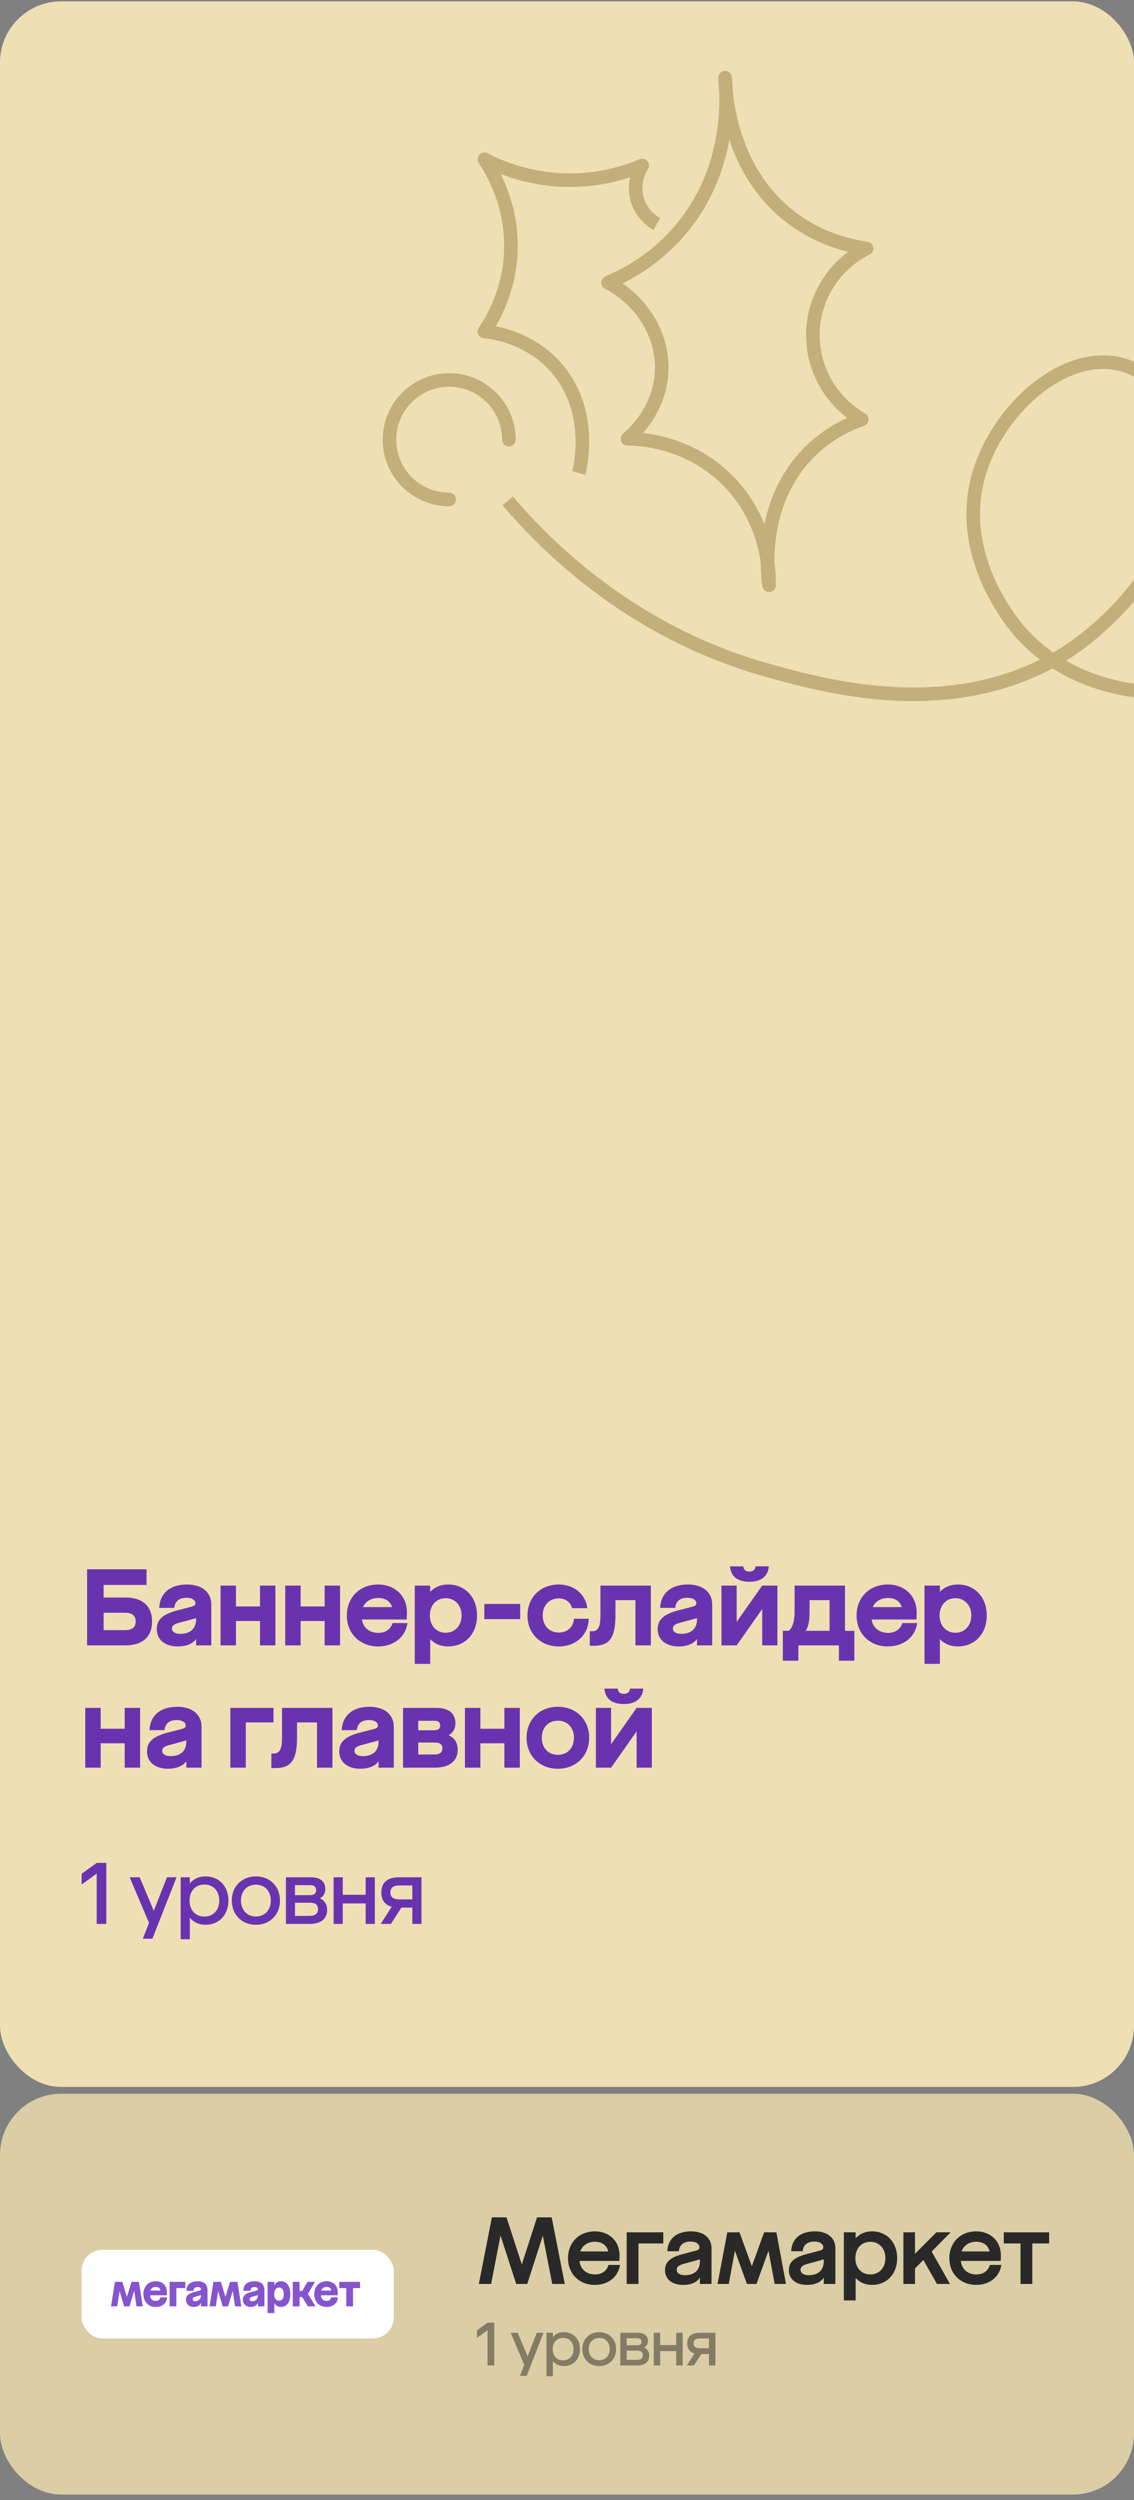
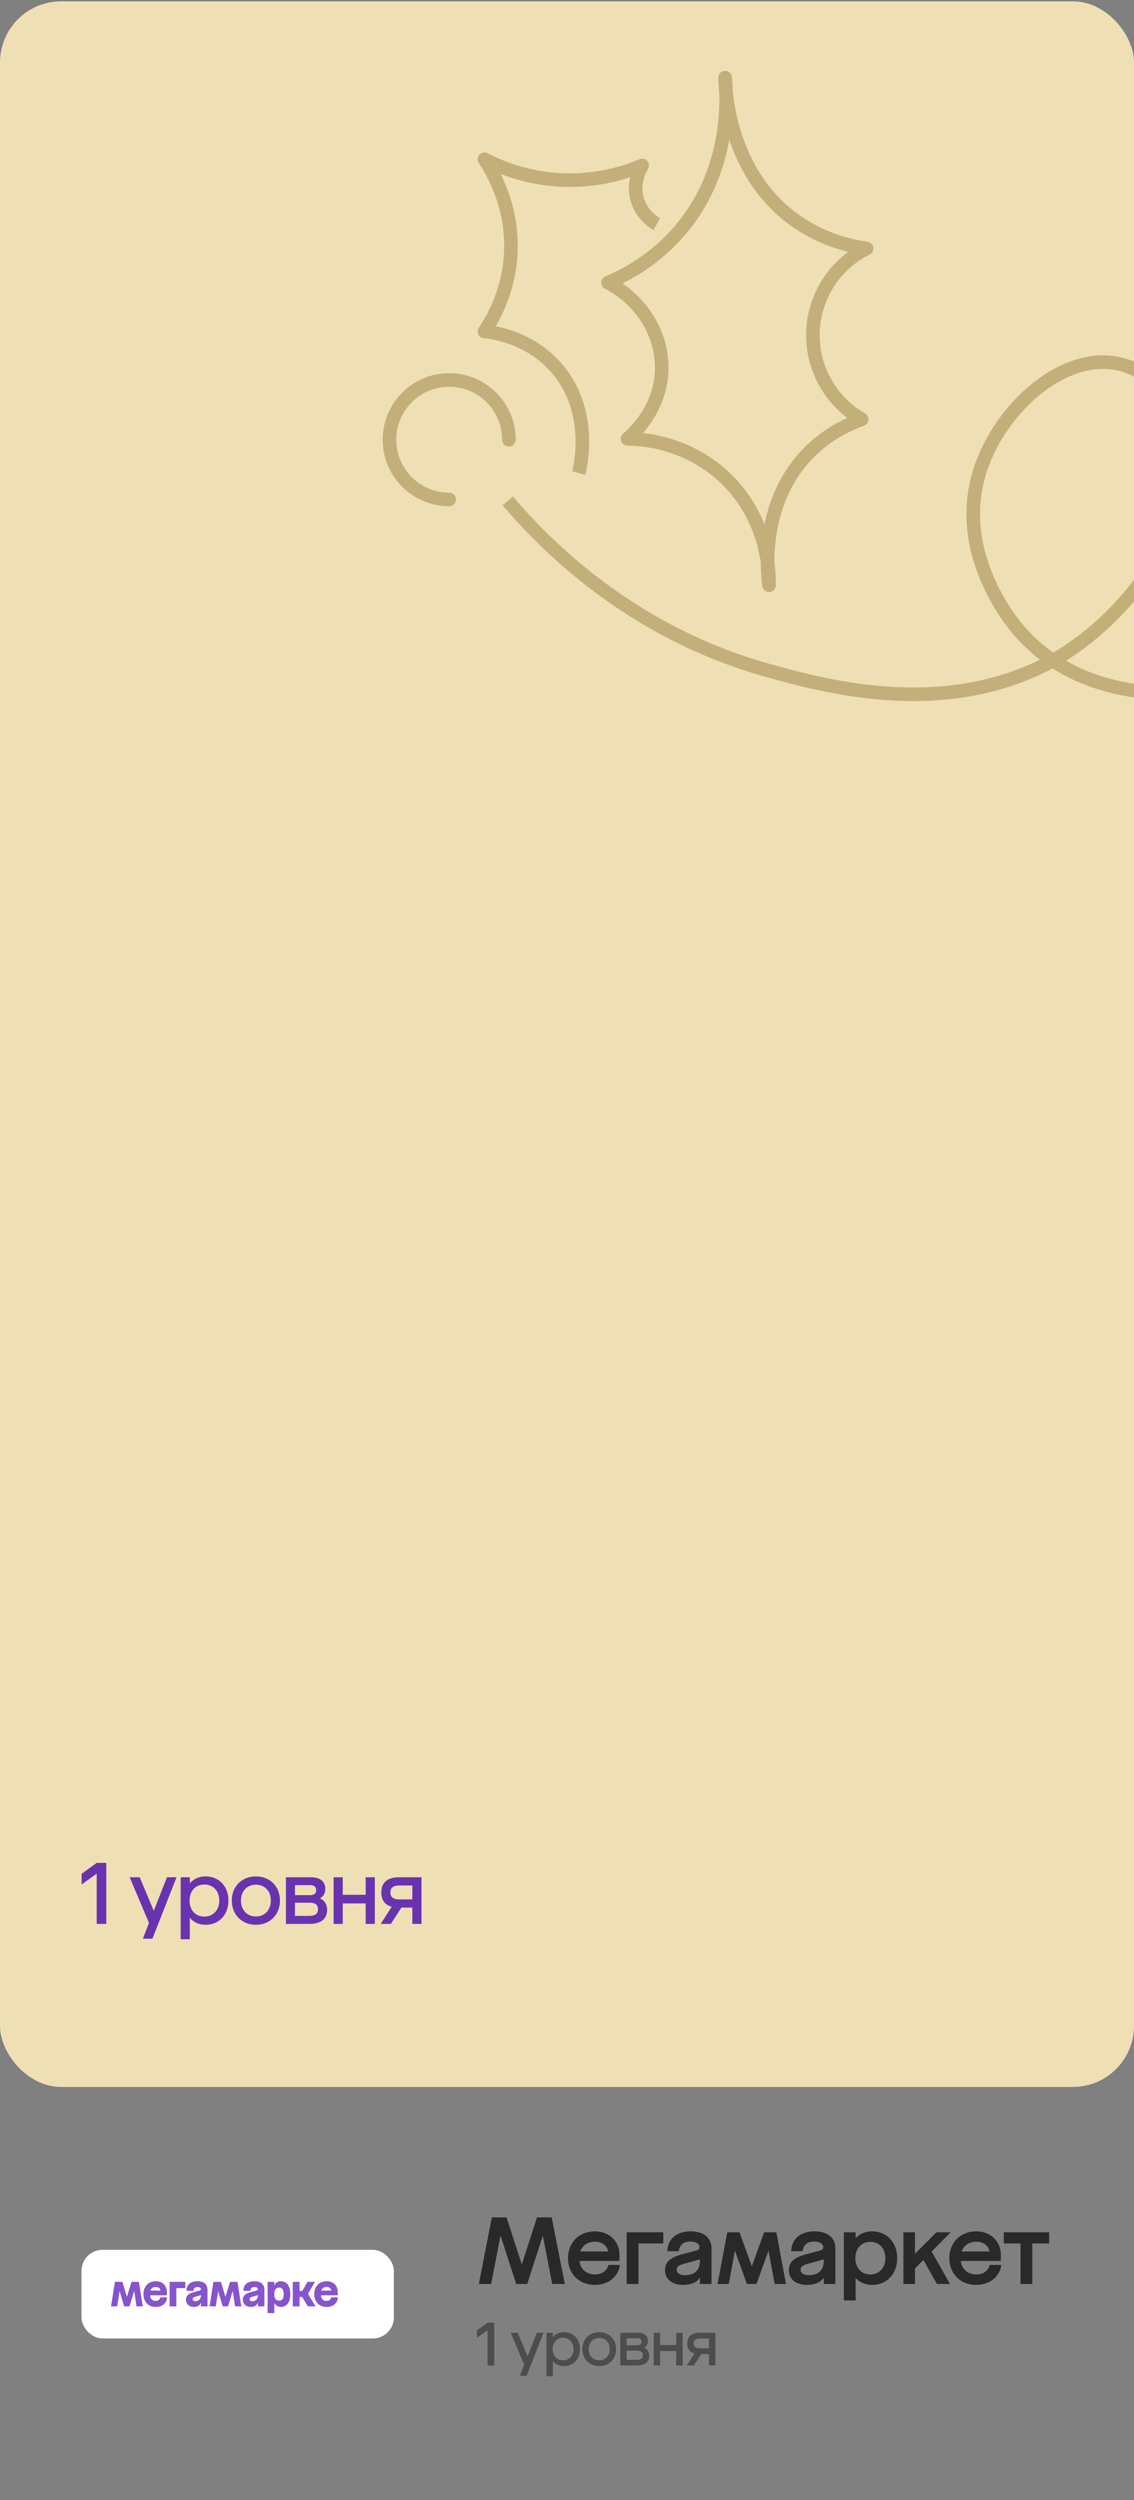
<svg xmlns="http://www.w3.org/2000/svg" width="167" height="368" viewBox="0 0 167 368" fill="none">
  <rect x="0" y="0" width="167" height="368" fill="#808080" stroke="none" />
  <g clip-path="url(#clip0_2034_1603)">
    <rect y="0.199" width="167" height="307" rx="9" fill="#EFDFB4" />
-     <path d="M18.508 235.159C20.988 235.159 22.396 236.423 22.396 238.679C22.396 240.935 20.988 242.199 18.508 242.199H12.828V230.999H21.58V233.303H15.26V235.159H18.508ZM18.38 239.959C19.452 239.959 19.98 239.543 19.98 238.679C19.98 237.815 19.452 237.399 18.38 237.399H15.26V239.959H18.38ZM27.549 233.239C29.821 233.239 31.117 234.455 31.117 236.167V242.199H28.877V241.255C28.397 241.959 27.421 242.359 26.189 242.359C24.285 242.359 23.085 241.351 23.085 239.831C23.085 238.423 23.949 237.639 25.997 237.079L28.221 236.503C28.653 236.375 28.781 236.263 28.781 235.991C28.781 235.575 28.333 235.191 27.469 235.191C26.381 235.191 25.773 235.703 25.661 236.679H23.453C23.533 234.519 25.069 233.239 27.549 233.239ZM26.557 240.503C28.013 240.503 28.877 239.751 28.877 238.359V238.183C28.701 238.247 28.525 238.295 28.333 238.343L26.381 238.871C25.645 239.063 25.325 239.287 25.325 239.719C25.325 240.215 25.805 240.503 26.557 240.503ZM38.286 233.399H40.558V242.199H38.286V238.615H34.75V242.199H32.478V233.399H34.75V236.471H38.286V233.399ZM47.81 233.399H50.082V242.199H47.81V238.615H44.274V242.199H42.002V233.399H44.274V236.471H47.81V233.399ZM57.814 238.919H60.006C59.734 240.967 57.99 242.359 55.686 242.359C52.982 242.359 51.078 240.439 51.078 237.799C51.078 235.159 52.982 233.239 55.686 233.239C58.118 233.239 59.878 234.871 59.926 237.223C59.926 237.591 59.926 238.023 59.894 238.391H53.302C53.462 239.591 54.406 240.359 55.718 240.359C56.79 240.359 57.542 239.815 57.814 238.919ZM55.718 235.223C54.646 235.223 53.814 235.735 53.462 236.567H57.734C57.51 235.751 56.774 235.223 55.718 235.223ZM65.993 233.239C68.489 233.239 70.249 235.095 70.249 237.799C70.249 240.503 68.489 242.359 65.993 242.359C64.921 242.359 64.009 241.975 63.353 241.287V244.919H61.081V233.399H63.353V234.311C64.009 233.623 64.921 233.239 65.993 233.239ZM65.641 240.343C67.001 240.343 67.977 239.287 67.977 237.799C67.977 236.311 67.001 235.255 65.641 235.255C64.249 235.255 63.305 236.311 63.305 237.799C63.305 239.287 64.249 240.343 65.641 240.343ZM71.325 238.343V236.103H76.605V238.343H71.325ZM86.704 238.279C86.656 240.663 84.816 242.359 82.288 242.359C79.584 242.359 77.68 240.439 77.68 237.799C77.68 235.159 79.584 233.239 82.288 233.239C84.544 233.239 86.224 234.647 86.496 236.727H84.24C84.032 235.863 83.296 235.287 82.288 235.287C80.88 235.287 79.92 236.311 79.92 237.799C79.92 239.287 80.88 240.311 82.288 240.311C83.584 240.311 84.448 239.479 84.528 238.279H86.704ZM95.849 233.399V242.199H93.577V235.543H90.633V237.799C90.633 241.095 89.753 242.263 87.433 242.263H86.857V240.119H87.209C88.073 240.119 88.425 239.463 88.425 237.799V233.399H95.849ZM101.317 233.239C103.589 233.239 104.885 234.455 104.885 236.167V242.199H102.645V241.255C102.165 241.959 101.189 242.359 99.957 242.359C98.053 242.359 96.853 241.351 96.853 239.831C96.853 238.423 97.717 237.639 99.765 237.079L101.989 236.503C102.421 236.375 102.549 236.263 102.549 235.991C102.549 235.575 102.101 235.191 101.237 235.191C100.149 235.191 99.541 235.703 99.429 236.679H97.221C97.301 234.519 98.837 233.239 101.317 233.239ZM100.325 240.503C101.781 240.503 102.645 239.751 102.645 238.359V238.183C102.469 238.247 102.293 238.295 102.101 238.343L100.149 238.871C99.413 239.063 99.093 239.287 99.093 239.719C99.093 240.215 99.573 240.503 100.325 240.503ZM110.374 232.839C108.614 232.839 107.622 232.055 107.51 230.567H109.462C109.51 231.047 109.798 231.335 110.374 231.335C110.918 231.335 111.238 231.031 111.27 230.567H113.222C113.11 232.023 112.086 232.839 110.374 232.839ZM112.246 233.399H114.486V242.199H112.246V236.855L108.486 242.199H106.246V233.399H108.486V238.743L112.246 233.399ZM124.438 240.055H125.814V244.455H123.542V242.199H117.574V244.455H115.286V240.055H116.134C116.134 240.055 117.014 239.591 117.014 237.303V233.399H124.438V240.055ZM122.166 240.055V235.543H119.222V237.303C119.222 239.591 118.614 240.055 118.614 240.055H122.166ZM132.879 238.919H135.071C134.799 240.967 133.055 242.359 130.751 242.359C128.047 242.359 126.143 240.439 126.143 237.799C126.143 235.159 128.047 233.239 130.751 233.239C133.183 233.239 134.943 234.871 134.991 237.223C134.991 237.591 134.991 238.023 134.959 238.391H128.367C128.527 239.591 129.471 240.359 130.783 240.359C131.855 240.359 132.607 239.815 132.879 238.919ZM130.783 235.223C129.711 235.223 128.879 235.735 128.527 236.567H132.799C132.575 235.751 131.839 235.223 130.783 235.223ZM141.058 233.239C143.554 233.239 145.314 235.095 145.314 237.799C145.314 240.503 143.554 242.359 141.058 242.359C139.986 242.359 139.074 241.975 138.418 241.287V244.919H136.146V233.399H138.418V234.311C139.074 233.623 139.986 233.239 141.058 233.239ZM140.706 240.343C142.066 240.343 143.042 239.287 143.042 237.799C143.042 236.311 142.066 235.255 140.706 235.255C139.314 235.255 138.37 236.311 138.37 237.799C138.37 239.287 139.314 240.343 140.706 240.343ZM18.364 251.399H20.636V260.199H18.364V256.615H14.828V260.199H12.556V251.399H14.828V254.471H18.364V251.399ZM26.111 251.239C28.384 251.239 29.68 252.455 29.68 254.167V260.199H27.439V259.255C26.959 259.959 25.983 260.359 24.752 260.359C22.848 260.359 21.648 259.351 21.648 257.831C21.648 256.423 22.512 255.639 24.559 255.079L26.784 254.503C27.215 254.375 27.343 254.263 27.343 253.991C27.343 253.575 26.895 253.191 26.032 253.191C24.944 253.191 24.335 253.703 24.224 254.679H22.015C22.096 252.519 23.631 251.239 26.111 251.239ZM25.119 258.503C26.576 258.503 27.439 257.751 27.439 256.359V256.183C27.264 256.247 27.087 256.295 26.895 256.343L24.944 256.871C24.207 257.063 23.887 257.287 23.887 257.719C23.887 258.215 24.367 258.503 25.119 258.503ZM40.276 251.399V253.543H36.196V260.199H33.924V251.399H40.276ZM48.957 251.399V260.199H46.685V253.543H43.741V255.799C43.741 259.095 42.861 260.263 40.541 260.263H39.965V258.119H40.317C41.181 258.119 41.533 257.463 41.533 255.799V251.399H48.957ZM54.425 251.239C56.697 251.239 57.993 252.455 57.993 254.167V260.199H55.753V259.255C55.273 259.959 54.297 260.359 53.065 260.359C51.161 260.359 49.961 259.351 49.961 257.831C49.961 256.423 50.825 255.639 52.873 255.079L55.097 254.503C55.529 254.375 55.657 254.263 55.657 253.991C55.657 253.575 55.209 253.191 54.345 253.191C53.257 253.191 52.649 253.703 52.537 254.679H50.329C50.409 252.519 51.945 251.239 54.425 251.239ZM53.433 258.503C54.889 258.503 55.753 257.751 55.753 256.359V256.183C55.577 256.247 55.401 256.295 55.209 256.343L53.257 256.871C52.521 257.063 52.201 257.287 52.201 257.719C52.201 258.215 52.681 258.503 53.433 258.503ZM66.058 255.431C66.939 255.815 67.403 256.535 67.403 257.559C67.403 259.239 66.171 260.199 64.01 260.199H59.355V251.399H64.234C66.075 251.399 67.067 252.199 67.067 253.671C67.067 254.471 66.715 255.063 66.058 255.431ZM61.594 253.303V254.695H63.947C64.538 254.695 64.826 254.455 64.826 253.991C64.826 253.527 64.538 253.303 64.01 253.303H61.594ZM63.978 258.263C64.763 258.263 65.147 257.959 65.147 257.367C65.147 256.775 64.794 256.503 64.075 256.503H61.594V258.263H63.978ZM74.28 251.399H76.552V260.199H74.28V256.615H70.744V260.199H68.472V251.399H70.744V254.471H74.28V251.399ZM82.156 260.359C79.452 260.359 77.548 258.439 77.548 255.799C77.548 253.159 79.452 251.239 82.156 251.239C84.86 251.239 86.764 253.159 86.764 255.799C86.764 258.439 84.86 260.359 82.156 260.359ZM82.156 258.311C83.564 258.311 84.524 257.303 84.524 255.799C84.524 254.295 83.564 253.287 82.156 253.287C80.748 253.287 79.788 254.295 79.788 255.799C79.788 257.303 80.748 258.311 82.156 258.311ZM91.882 250.839C90.122 250.839 89.13 250.055 89.018 248.567H90.97C91.018 249.047 91.306 249.335 91.882 249.335C92.426 249.335 92.746 249.031 92.778 248.567H94.73C94.618 250.023 93.594 250.839 91.882 250.839ZM93.754 251.399H95.994V260.199H93.754V254.855L89.994 260.199H87.754V251.399H89.994V256.743L93.754 251.399Z" fill="#6933B0" />
    <path d="M14.242 274.219H15.653V283.199H14.242V275.797L12.022 277.401V275.823L14.242 274.219ZM24.587 276.336H25.998L22.444 285.38H21.033L21.944 283.058L19.096 276.336H20.571L22.649 281.275L24.587 276.336ZM30.278 276.207C32.254 276.207 33.639 277.657 33.639 279.761C33.639 281.865 32.254 283.328 30.278 283.328C29.278 283.328 28.482 282.943 27.956 282.288V285.457H26.609V276.336H27.956V277.234C28.482 276.592 29.278 276.207 30.278 276.207ZM30.099 282.122C31.407 282.122 32.292 281.172 32.292 279.761C32.292 278.363 31.407 277.401 30.099 277.401C28.777 277.401 27.918 278.363 27.918 279.761C27.918 281.172 28.777 282.122 30.099 282.122ZM37.69 283.328C35.599 283.328 34.136 281.827 34.136 279.761C34.136 277.696 35.599 276.207 37.69 276.207C39.768 276.207 41.231 277.696 41.231 279.761C41.231 281.827 39.768 283.328 37.69 283.328ZM37.69 282.109C38.998 282.109 39.883 281.147 39.883 279.761C39.883 278.376 38.998 277.426 37.69 277.426C36.381 277.426 35.483 278.376 35.483 279.761C35.483 281.147 36.381 282.109 37.69 282.109ZM47.11 279.44C47.803 279.748 48.175 280.326 48.175 281.134C48.175 282.455 47.252 283.199 45.609 283.199H42.107V276.336H45.751C47.149 276.336 47.906 276.939 47.906 278.068C47.906 278.696 47.624 279.158 47.11 279.44ZM43.441 277.49V278.966H45.609C46.251 278.966 46.559 278.748 46.559 278.222C46.559 277.734 46.251 277.49 45.635 277.49H43.441ZM45.584 282.019C46.418 282.019 46.828 281.698 46.828 281.044C46.828 280.364 46.431 280.082 45.622 280.082H43.441V282.019H45.584ZM53.85 276.336H55.198V283.199H53.85V280.184H50.477V283.199H49.13V276.336H50.477V278.914H53.85V276.336ZM62.072 276.336V283.199H60.725V280.8H59.108L57.569 283.199H56.068L57.684 280.672C56.684 280.403 56.158 279.697 56.158 278.568C56.158 277.105 57.069 276.336 58.749 276.336H62.072ZM60.725 279.594V277.542H58.813C57.928 277.542 57.492 277.875 57.492 278.568C57.492 279.261 57.928 279.594 58.813 279.594H60.725Z" fill="#6933B0" />
    <path d="M74.78 73.733C80.462 80.407 92.996 93.069 112.973 98.652C121.648 101.074 140.347 106.307 156.622 96.316C157.869 95.553 170.2 87.742 173.77 73.733C174.682 70.159 175.992 64.692 172.991 59.716C172.757 59.319 169.74 54.483 164.417 53.486C156.123 51.937 146.825 60.596 144.151 69.84C140.612 82.073 149.545 92.275 150.387 93.201C159.849 103.659 174.183 102.071 176.888 101.767C191.869 100.109 202.696 88.63 207.287 77.627C208.744 74.13 213.632 62.403 208.066 50.371" stroke="#C3AF7A" stroke-width="2" stroke-miterlimit="10" stroke-linejoin="round" />
    <path d="M113.251 86.152C113.035 84.557 111.778 74.175 118.999 66.753C121.729 63.943 124.769 62.492 126.903 61.723C122.29 59.079 119.516 54.085 119.718 48.79C119.919 43.595 122.958 38.903 127.621 36.575C125.013 36.209 120.867 35.217 116.843 32.264C107.215 25.201 106.813 13.13 106.784 11.428C107.029 13.842 107.877 24.67 100.318 33.701C96.574 38.178 92.227 40.47 89.54 41.605C94.534 44.22 97.623 49.257 97.444 54.538C97.25 60.387 93.133 63.986 92.414 64.597C93.973 64.604 100.972 64.813 106.784 70.345C113.373 76.618 113.287 84.838 113.251 86.152Z" stroke="#C3AF7A" stroke-width="2" stroke-miterlimit="10" stroke-linejoin="round" />
    <path d="M85.231 69.627C85.396 69.016 87.602 60.265 81.638 53.82C77.772 49.645 72.793 48.941 71.342 48.79C72.556 46.994 74.733 43.236 75.171 38.013C75.789 30.59 72.477 25.151 71.342 23.448C73.655 24.641 78.347 26.646 84.512 26.517C88.916 26.423 92.401 25.273 94.571 24.361C94.37 24.677 93.084 26.79 93.853 29.391C94.535 31.69 96.339 32.768 96.727 32.983" stroke="#C3AF7A" stroke-width="2" stroke-miterlimit="10" stroke-linejoin="round" />
    <path d="M74.945 64.727C74.945 59.87 71.008 55.933 66.151 55.933C61.294 55.933 57.357 59.87 57.357 64.727C57.357 69.584 61.294 73.522 66.151 73.522" stroke="#C3AF7A" stroke-width="2" stroke-linecap="round" stroke-linejoin="round" />
  </g>
-   <rect y="308.199" width="167" height="59" rx="9" fill="#DBCDA5" />
  <rect x="12" y="331.175" width="46" height="13.049" rx="3.094" fill="white" />
  <path d="M24.977 339.498H25.971V336.812H27.286V335.89H24.977V339.498Z" fill="#8654CC" />
  <path d="M22.92 338.694C22.434 338.694 22.131 338.38 22.103 337.869H24.57C24.57 337.869 24.585 337.684 24.585 337.493C24.585 336.41 23.941 335.802 22.931 335.802C21.863 335.802 21.121 336.58 21.121 337.689C21.121 338.812 21.853 339.586 22.92 339.586C23.91 339.586 24.575 339.013 24.596 338.173H23.607C23.549 338.503 23.307 338.694 22.92 338.694ZM22.931 336.637C23.329 336.637 23.567 336.809 23.633 337.173H22.156C22.269 336.832 22.548 336.637 22.931 336.637Z" fill="#8654CC" />
-   <path d="M49.961 335.89V336.812H50.992V339.498H51.987V336.812H53.018V335.89H49.961Z" fill="#8654CC" />
  <path d="M19.372 335.89L18.688 338.101L18.022 335.89H16.924L16.352 339.498H17.264L17.612 337.254L18.285 339.498H19.068L19.765 337.213L20.099 339.498H21.027L20.455 335.89H19.372Z" fill="#8654CC" />
  <path d="M29.11 335.802C28.048 335.802 27.445 336.323 27.471 337.209H28.502C28.507 336.833 28.698 336.653 29.11 336.653C29.404 336.653 29.589 336.777 29.589 336.962C29.589 337.081 29.543 337.127 29.362 337.179L28.532 337.406C27.739 337.622 27.383 337.952 27.383 338.504C27.383 339.148 27.852 339.581 28.543 339.581C29.079 339.581 29.429 339.364 29.605 338.957V339.498H30.558V337.101C30.558 336.23 30.007 335.802 29.11 335.802ZM28.754 338.745C28.502 338.745 28.378 338.622 28.378 338.441C28.378 338.271 28.465 338.163 28.738 338.086L29.599 337.843V337.91C29.599 338.374 29.234 338.745 28.754 338.745Z" fill="#8654CC" />
  <path d="M46.38 335.89H45.282L44.509 337.23H44.112V335.89H43.117V339.498H44.112V338.117H44.503L45.334 339.498H46.458L45.36 337.658L46.38 335.89Z" fill="#8654CC" />
  <path d="M37.493 335.802C36.431 335.802 35.828 336.323 35.853 337.209H36.884C36.889 336.833 37.081 336.653 37.493 336.653C37.787 336.653 37.972 336.777 37.972 336.962C37.972 337.081 37.926 337.127 37.745 337.179L36.915 337.406C36.121 337.622 35.766 337.952 35.766 338.504C35.766 339.148 36.235 339.581 36.926 339.581C37.462 339.581 37.812 339.37 37.987 338.957V339.498H38.941V337.101C38.941 336.23 38.39 335.802 37.493 335.802ZM37.133 338.745C36.885 338.745 36.761 338.622 36.761 338.441C36.761 338.271 36.849 338.168 37.122 338.091L37.983 337.849V337.91C37.982 338.4 37.616 338.745 37.132 338.745H37.133Z" fill="#8654CC" />
  <path d="M41.376 335.802C40.899 335.802 40.542 336.044 40.401 336.431V335.889H39.406V340.483H40.401V338.968C40.548 339.351 40.904 339.58 41.376 339.58C42.2 339.58 42.752 338.941 42.752 337.694C42.752 336.446 42.2 335.802 41.376 335.802ZM41.097 338.658C40.654 338.658 40.386 338.349 40.386 337.694C40.386 337.044 40.659 336.725 41.108 336.725C41.53 336.725 41.783 337.039 41.783 337.694C41.783 338.374 41.54 338.658 41.097 338.658H41.097Z" fill="#8654CC" />
  <path d="M33.884 335.89L33.2 338.101L32.533 335.89H31.435L30.863 339.498H31.776L32.124 337.254L32.797 339.498H33.58L34.277 337.213L34.611 339.498H35.539L34.967 335.89H33.884Z" fill="#8654CC" />
  <path d="M48.077 338.694C47.595 338.694 47.288 338.38 47.26 337.869H49.726C49.726 337.869 49.742 337.684 49.742 337.493C49.742 336.41 49.097 335.802 48.087 335.802C47.02 335.802 46.277 336.58 46.277 337.689C46.277 338.812 47.009 339.586 48.077 339.586C49.066 339.586 49.731 339.013 49.752 338.173H48.762C48.705 338.503 48.463 338.694 48.077 338.694ZM48.087 336.637C48.486 336.637 48.723 336.809 48.789 337.173H47.313C47.425 336.832 47.704 336.637 48.087 336.637Z" fill="#8654CC" />
  <path d="M83.174 336.199H81.326L79.94 329.101L77.644 336.199H76.02L73.71 329.073L72.324 336.199H70.518L72.436 326.399H74.592L76.846 333.329L79.086 326.399H81.242L83.174 336.199ZM89.611 333.399H91.305C91.053 335.149 89.569 336.339 87.595 336.339C85.271 336.339 83.647 334.687 83.647 332.405C83.647 330.109 85.271 328.457 87.595 328.457C89.681 328.457 91.193 329.857 91.235 331.873C91.235 332.167 91.235 332.517 91.207 332.811H85.341C85.453 334.015 86.363 334.799 87.623 334.799C88.645 334.799 89.373 334.267 89.611 333.399ZM87.623 329.983C86.559 329.983 85.761 330.529 85.453 331.411H89.569C89.401 330.557 88.659 329.983 87.623 329.983ZM97.681 328.597V330.235H94.027V336.199H92.291V328.597H97.681ZM101.757 328.457C103.675 328.457 104.781 329.479 104.781 330.907V336.199H103.073V335.261C102.639 335.961 101.757 336.339 100.595 336.339C98.971 336.339 97.935 335.485 97.935 334.183C97.935 332.979 98.691 332.307 100.455 331.831L102.415 331.313C102.877 331.187 103.003 331.061 103.003 330.781C103.003 330.347 102.541 329.955 101.687 329.955C100.651 329.955 100.063 330.459 99.965 331.383H98.271C98.355 329.535 99.643 328.457 101.757 328.457ZM100.861 334.911C102.247 334.911 103.073 334.197 103.073 332.825V332.573L102.513 332.741L100.777 333.217C99.979 333.427 99.657 333.651 99.657 334.099C99.657 334.603 100.119 334.911 100.861 334.911ZM115.748 336.199H114.082L113.172 331.299L111.408 336.199H109.994L108.23 331.299L107.32 336.199H105.668L107.11 328.597H108.902L110.722 333.595L112.528 328.597H114.334L115.748 336.199ZM119.996 328.457C121.914 328.457 123.02 329.479 123.02 330.907V336.199H121.312V335.261C120.878 335.961 119.996 336.339 118.834 336.339C117.21 336.339 116.174 335.485 116.174 334.183C116.174 332.979 116.93 332.307 118.694 331.831L120.654 331.313C121.116 331.187 121.242 331.061 121.242 330.781C121.242 330.347 120.78 329.955 119.926 329.955C118.89 329.955 118.302 330.459 118.204 331.383H116.51C116.594 329.535 117.882 328.457 119.996 328.457ZM119.1 334.911C120.486 334.911 121.312 334.197 121.312 332.825V332.573L120.752 332.741L119.016 333.217C118.218 333.427 117.896 333.651 117.896 334.099C117.896 334.603 118.358 334.911 119.1 334.911ZM128.428 328.457C130.598 328.457 132.124 330.067 132.124 332.405C132.124 334.729 130.598 336.339 128.428 336.339C127.42 336.339 126.58 335.961 126.006 335.317V338.621H124.27V328.597H126.006V329.479C126.58 328.835 127.42 328.457 128.428 328.457ZM128.176 334.799C129.478 334.799 130.388 333.819 130.388 332.405C130.388 330.977 129.478 329.997 128.176 329.997C126.846 329.997 125.964 330.977 125.964 332.405C125.964 333.819 126.846 334.799 128.176 334.799ZM139.999 328.597L137.199 331.425L139.901 336.199H137.983L135.981 332.671L134.749 333.917V336.199H133.041V328.597H134.749V331.761L137.899 328.597H139.999ZM145.77 333.399H147.464C147.212 335.149 145.728 336.339 143.754 336.339C141.43 336.339 139.806 334.687 139.806 332.405C139.806 330.109 141.43 328.457 143.754 328.457C145.84 328.457 147.352 329.857 147.394 331.873C147.394 332.167 147.394 332.517 147.366 332.811H141.5C141.612 334.015 142.522 334.799 143.782 334.799C144.804 334.799 145.532 334.267 145.77 333.399ZM143.782 329.983C142.718 329.983 141.92 330.529 141.612 331.411H145.728C145.56 330.557 144.818 329.983 143.782 329.983ZM150.287 336.199V330.235H147.823V328.597H154.501V330.235H152.023V336.199H150.287Z" fill="#292929" />
  <path d="M71.8 341.899H72.79V348.199H71.8V343.006L70.243 344.131V343.024L71.8 341.899ZM79.057 343.384H80.047L77.554 349.729H76.564L77.203 348.1L75.205 343.384H76.24L77.698 346.849L79.057 343.384ZM83.05 343.294C84.436 343.294 85.408 344.311 85.408 345.787C85.408 347.263 84.436 348.289 83.05 348.289C82.348 348.289 81.79 348.019 81.421 347.56V349.783H80.476V343.384H81.421V344.014C81.79 343.564 82.348 343.294 83.05 343.294ZM82.924 347.443C83.842 347.443 84.463 346.777 84.463 345.787C84.463 344.806 83.842 344.131 82.924 344.131C81.997 344.131 81.394 344.806 81.394 345.787C81.394 346.777 81.997 347.443 82.924 347.443ZM88.25 348.289C86.783 348.289 85.757 347.236 85.757 345.787C85.757 344.338 86.783 343.294 88.25 343.294C89.708 343.294 90.734 344.338 90.734 345.787C90.734 347.236 89.708 348.289 88.25 348.289ZM88.25 347.434C89.168 347.434 89.789 346.759 89.789 345.787C89.789 344.815 89.168 344.149 88.25 344.149C87.332 344.149 86.702 344.815 86.702 345.787C86.702 346.759 87.332 347.434 88.25 347.434ZM94.859 345.562C95.345 345.778 95.606 346.183 95.606 346.75C95.606 347.677 94.958 348.199 93.806 348.199H91.349V343.384H93.905C94.886 343.384 95.417 343.807 95.417 344.599C95.417 345.04 95.219 345.364 94.859 345.562ZM92.285 344.194V345.229H93.806C94.256 345.229 94.472 345.076 94.472 344.707C94.472 344.365 94.256 344.194 93.824 344.194H92.285ZM93.788 347.371C94.373 347.371 94.661 347.146 94.661 346.687C94.661 346.21 94.382 346.012 93.815 346.012H92.285V347.371H93.788ZM99.587 343.384H100.532V348.199H99.587V346.084H97.22V348.199H96.275V343.384H97.22V345.193H99.587V343.384ZM105.355 343.384V348.199H104.41V346.516H103.276L102.196 348.199H101.143L102.277 346.426C101.575 346.237 101.206 345.742 101.206 344.95C101.206 343.924 101.845 343.384 103.024 343.384H105.355ZM104.41 345.67V344.23H103.069C102.448 344.23 102.142 344.464 102.142 344.95C102.142 345.436 102.448 345.67 103.069 345.67H104.41Z" fill="black" fill-opacity="0.4" />
  <defs>
    <clipPath id="clip0_2034_1603">
      <rect y="0.199" width="167" height="307" rx="9" fill="white" />
    </clipPath>
  </defs>
</svg>